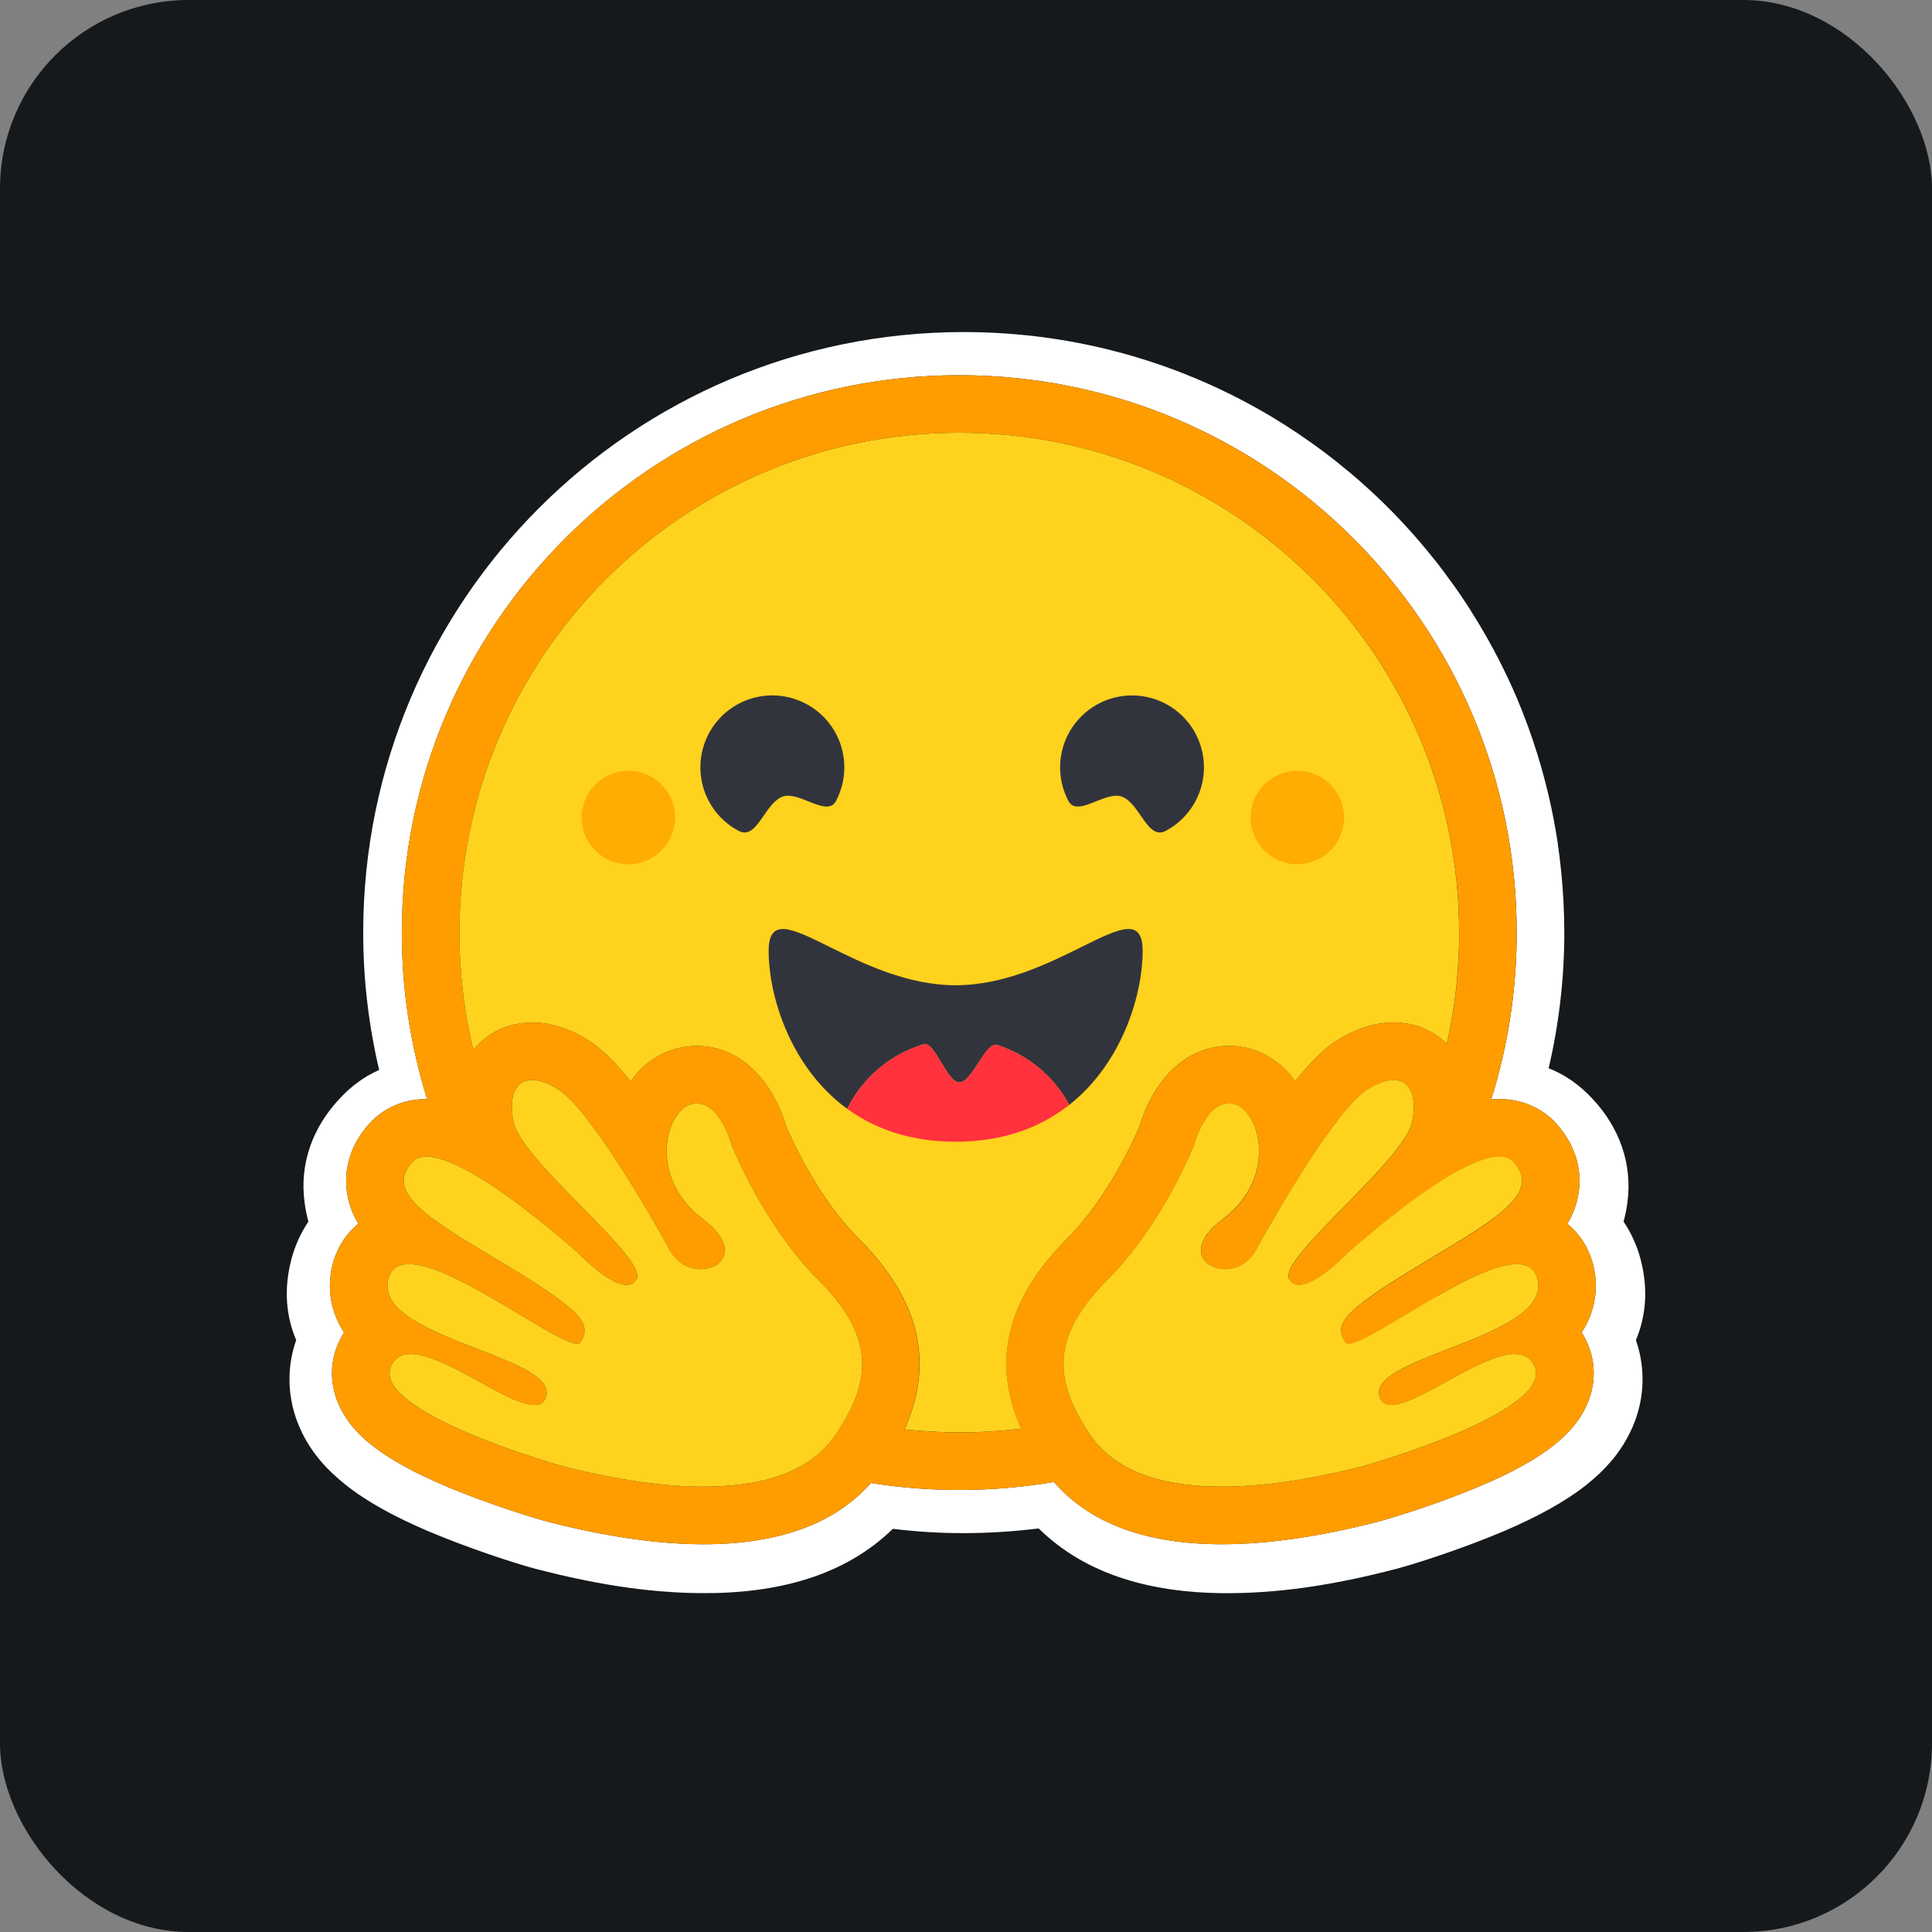
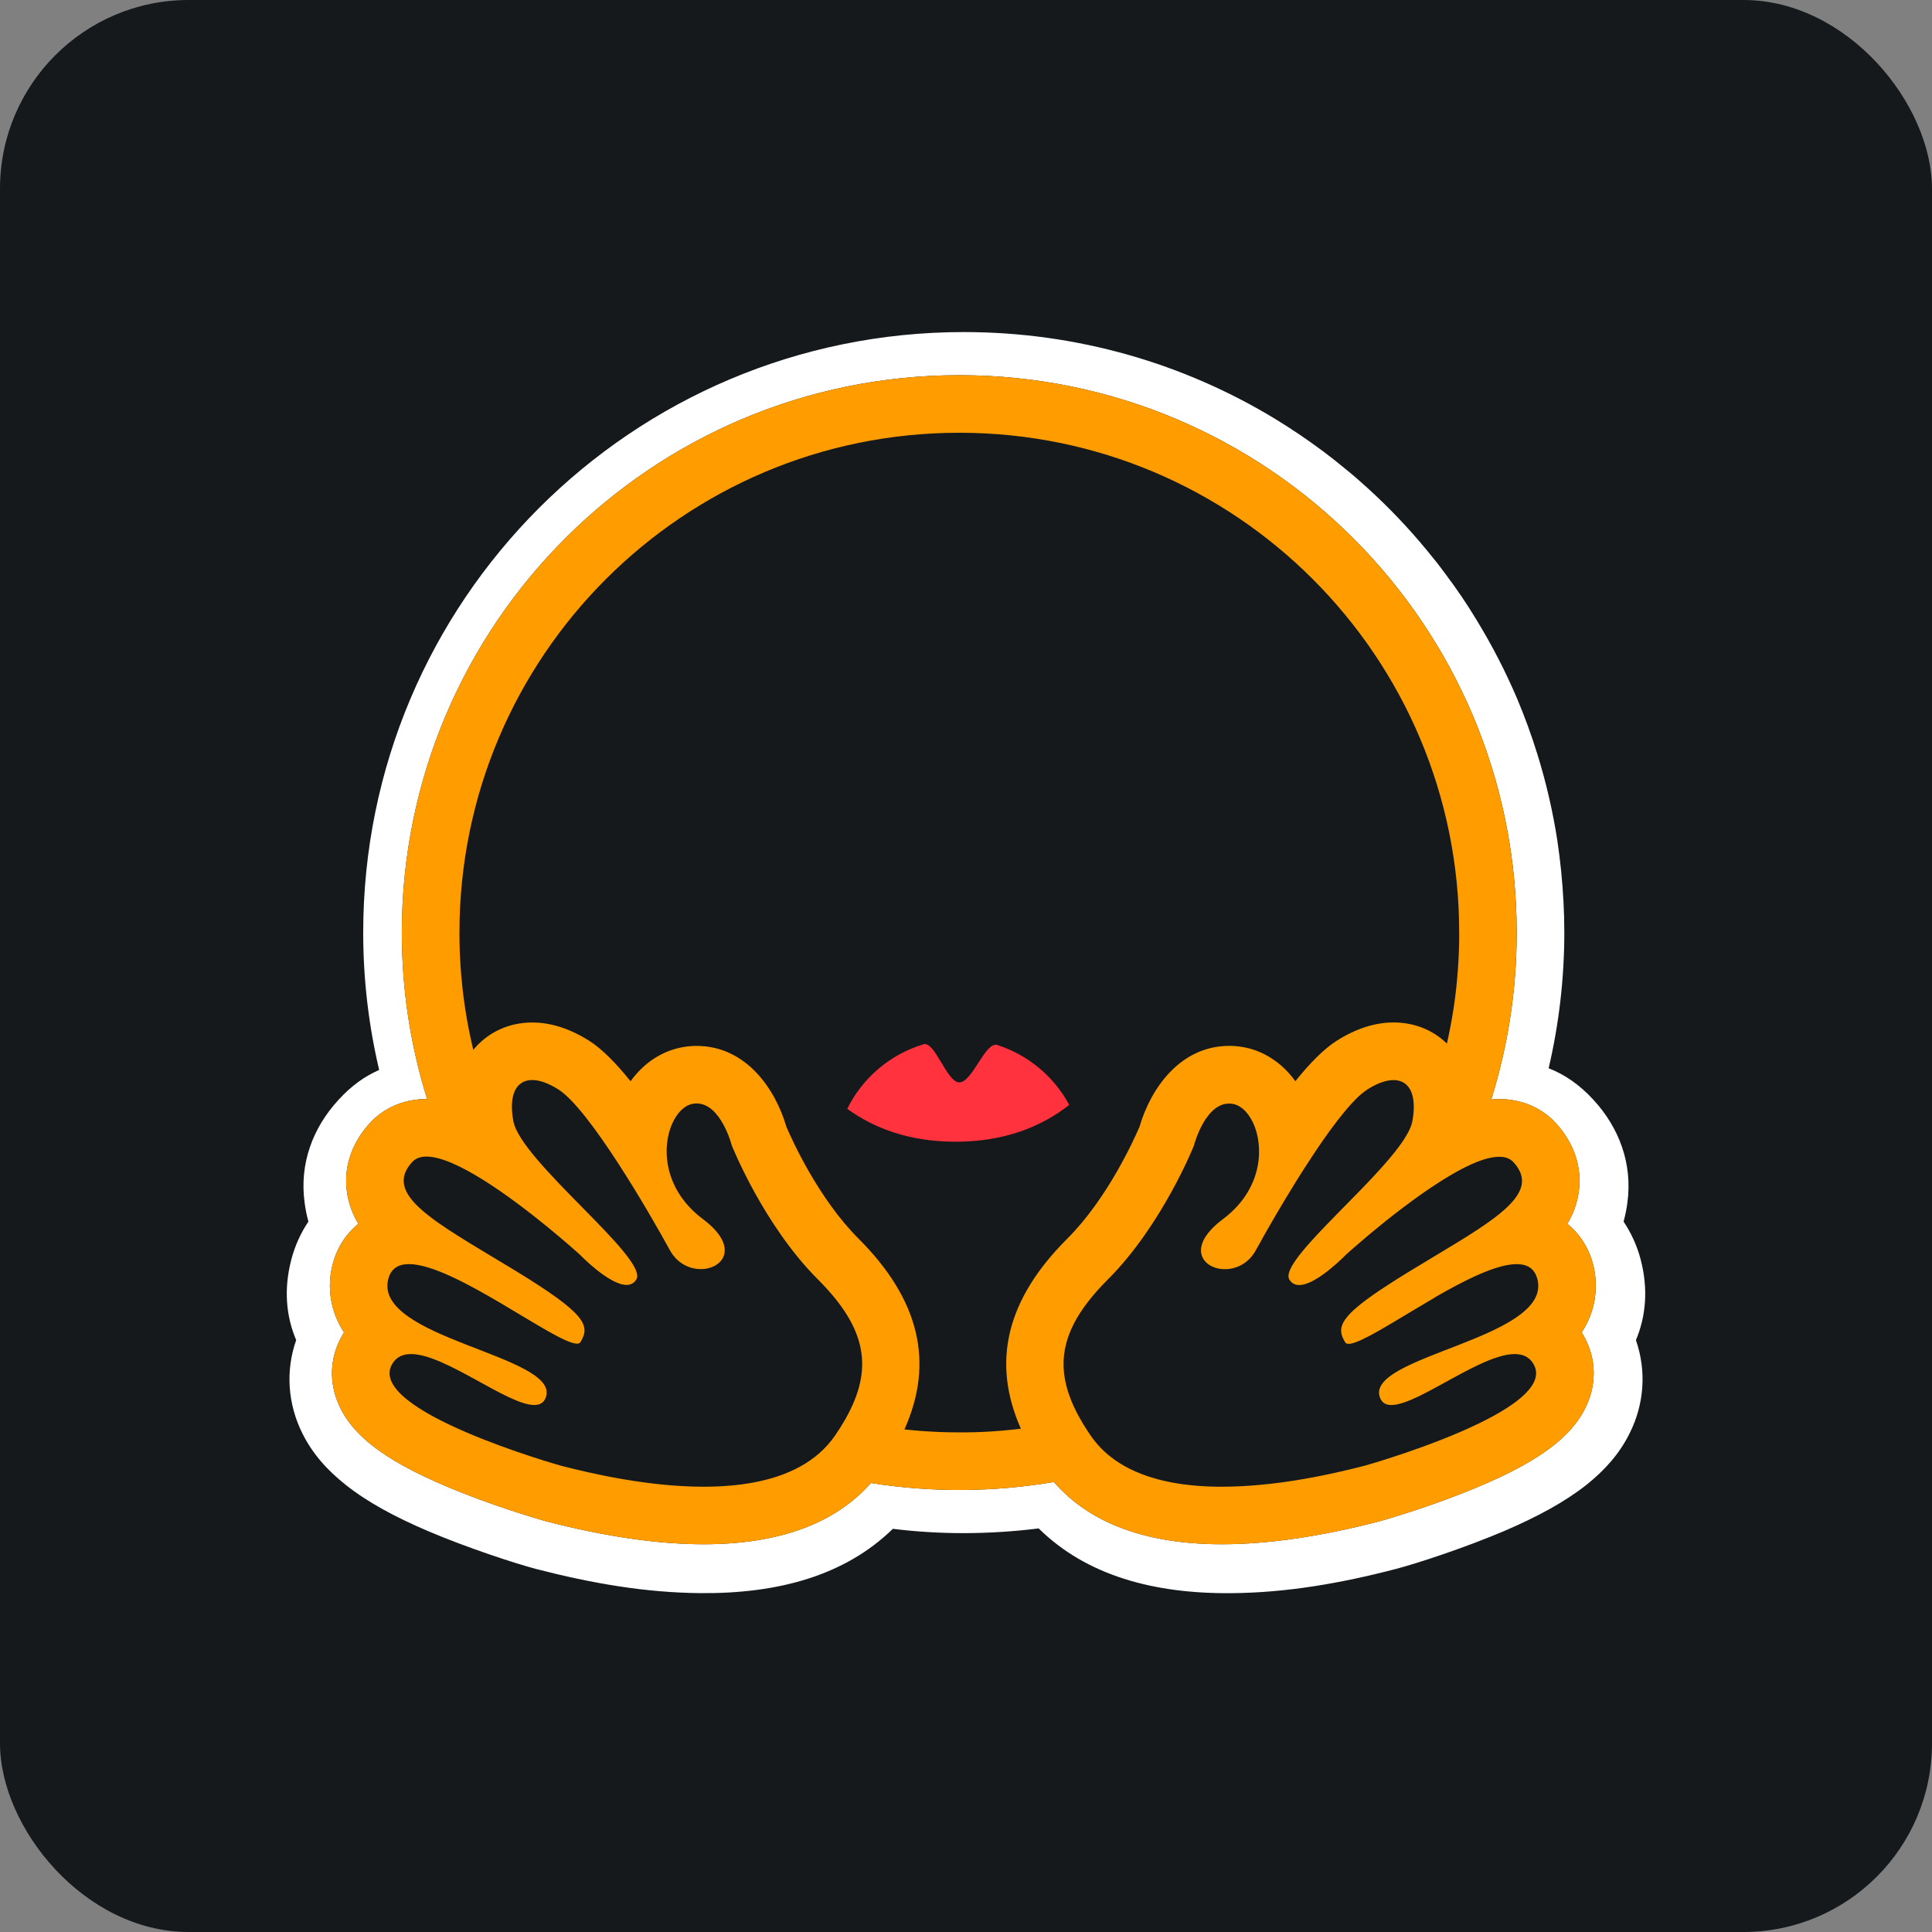
<svg xmlns="http://www.w3.org/2000/svg" width="48" height="48" viewBox="0 0 256 256" fill="none" version="1.1">
  <rect x="0" y="0" width="256" height="256" fill="#808080" stroke="none" />
  <defs>
            
        </defs>
  <g transform="translate(0, 0)">
    <svg width="256" height="256" viewBox="0 0 256 256" fill="none" id="huggingface">
      <style>
#huggingface {
    rect {fill: #15191C}

    @media (prefers-color-scheme: light) {
        rect {fill: #F4F2ED}
    }
}
</style>
      <rect width="256" height="256" rx="25" fill="#15191C" />
      <path d="M217.384 166.841C216.914 165.07 216.153 163.389 215.133 161.867C215.352 161.065 215.519 160.251 215.63 159.427C216.354 154.204 214.543 149.423 211.131 145.723C209.283 143.703 207.302 142.368 205.203 141.549C206.581 135.656 207.277 129.625 207.281 123.573C207.281 120.809 207.124 118.101 206.862 115.434C206.726 114.102 206.561 112.774 206.367 111.449C205.766 107.54 204.875 103.68 203.7 99.904C202.93 97.422 202.039 94.98 201.031 92.585C199.52 89.039 197.755 85.605 195.751 82.312C194.437 80.121 193.005 78.003 191.463 75.966C190.707 74.937 189.919 73.933 189.099 72.954C186.672 70.003 184.033 67.233 181.205 64.663C180.265 63.8 179.3 62.965 178.308 62.162C177.331 61.348 176.333 60.56 175.315 59.799C173.266 58.273 171.148 56.842 168.968 55.51C156.924 48.195 142.8 44 127.704 44C83.75 44 48.127 79.625 48.127 123.576C48.125 129.704 48.835 135.812 50.242 141.776C48.354 142.595 46.545 143.873 44.867 145.722C41.456 149.419 39.644 154.183 40.369 159.406C40.479 160.236 40.644 161.057 40.864 161.865C39.845 163.388 39.085 165.07 38.615 166.841C37.567 170.827 37.912 174.422 39.245 177.572C37.796 181.688 38.157 186.072 40.044 189.883C41.416 192.667 43.38 194.821 45.801 196.745C48.679 199.033 52.282 200.977 56.627 202.842C61.812 205.053 68.14 207.13 71.018 207.893C78.452 209.817 85.58 211.037 92.804 211.097C103.097 211.192 111.961 208.772 118.307 202.578C121.424 202.96 124.563 203.151 127.704 203.149C131.022 203.142 134.337 202.934 137.63 202.525C143.961 208.758 152.859 211.2 163.19 211.102C170.413 211.044 177.541 209.824 184.956 207.897C187.853 207.135 194.179 205.057 199.366 202.846C203.711 200.979 207.314 199.035 210.211 196.75C212.614 194.825 214.576 192.672 215.949 189.889C217.855 186.076 218.197 181.693 216.769 177.576C218.088 174.426 218.432 170.824 217.384 166.841ZM210.008 177.305C211.468 180.077 211.561 183.208 210.273 186.124C208.319 190.544 203.465 194.026 194.037 197.764C188.175 200.089 182.807 201.575 182.76 201.589C175.006 203.6 167.993 204.621 161.922 204.621C151.87 204.621 144.39 201.847 139.646 196.369C131.624 197.736 123.433 197.782 115.396 196.507C110.646 201.894 103.208 204.621 93.24 204.621C87.169 204.621 80.157 203.6 72.402 201.589C72.355 201.575 66.989 200.089 61.125 197.764C51.698 194.026 46.842 190.547 44.889 186.124C43.601 183.208 43.694 180.077 45.154 177.305C45.289 177.047 45.434 176.797 45.589 176.554C44.714 175.239 44.127 173.754 43.866 172.196C43.606 170.639 43.678 169.044 44.079 167.516C44.659 165.311 45.857 163.477 47.484 162.16C46.7 160.872 46.186 159.439 45.972 157.946C45.504 154.7 46.582 151.459 49.005 148.816C50.893 146.76 53.561 145.628 56.515 145.628H56.594C54.367 138.489 53.237 131.052 53.245 123.573C53.245 82.784 86.312 49.714 127.108 49.714C167.902 49.714 200.97 82.781 200.97 123.573C200.976 131.072 199.839 138.528 197.597 145.684C197.954 145.649 198.303 145.632 198.647 145.631C201.601 145.631 204.27 146.763 206.156 148.819C208.579 151.459 209.658 154.703 209.189 157.948C208.975 159.441 208.461 160.875 207.677 162.163C209.305 163.48 210.504 165.313 211.083 167.518C211.484 169.046 211.556 170.641 211.296 172.199C211.036 173.757 210.449 175.242 209.573 176.556C209.728 176.797 209.875 177.047 210.008 177.305Z" fill="white" />
      <path d="M209.573 176.556C210.449 175.242 211.035 173.757 211.296 172.199C211.556 170.641 211.484 169.046 211.083 167.518C210.503 165.313 209.304 163.48 207.677 162.163C208.461 160.875 208.975 159.441 209.189 157.948C209.658 154.703 208.58 151.462 206.156 148.819C204.27 146.763 201.601 145.631 198.647 145.631C198.303 145.631 197.954 145.649 197.597 145.684C199.836 138.528 200.971 131.073 200.964 123.575C200.964 82.785 167.896 49.716 127.105 49.716C86.313 49.716 53.242 82.782 53.242 123.575C53.235 131.054 54.364 138.49 56.591 145.63H56.513C53.559 145.63 50.89 146.761 49.003 148.817C46.58 151.458 45.501 154.702 45.971 157.947C46.184 159.439 46.699 160.874 47.483 162.162C45.855 163.478 44.656 165.312 44.076 167.517C43.676 169.045 43.604 170.64 43.864 172.199C44.125 173.756 44.712 175.242 45.588 176.556C45.432 176.799 45.289 177.05 45.154 177.308C43.694 180.079 43.6 183.211 44.889 186.127C46.843 190.547 51.697 194.029 61.124 197.767C66.986 200.091 72.355 201.578 72.402 201.591C80.156 203.602 87.169 204.624 93.24 204.624C103.208 204.624 110.646 201.897 115.396 196.51C123.433 197.785 131.624 197.738 139.646 196.372C144.39 201.85 151.87 204.624 161.922 204.624C167.993 204.624 175.006 203.602 182.759 201.591C182.807 201.578 188.173 200.091 194.037 197.767C203.465 194.029 208.32 190.547 210.273 186.127C211.561 183.211 211.468 180.079 210.007 177.308C209.875 177.048 209.728 176.797 209.573 176.556ZM111.997 188.076C111.588 188.791 111.15 189.489 110.684 190.168C109.456 191.966 107.841 193.34 105.966 194.361C102.383 196.315 97.847 196.998 93.24 196.998C85.96 196.998 78.498 195.294 74.316 194.21C74.11 194.156 48.679 186.973 51.899 180.859C52.441 179.83 53.332 179.419 54.455 179.419C58.989 179.419 67.243 186.17 70.791 186.17C71.583 186.17 72.143 185.833 72.371 185.009C73.883 179.587 49.391 177.308 51.454 169.456C51.818 168.066 52.805 167.502 54.193 167.502C60.187 167.501 73.639 178.042 76.452 178.042C76.668 178.042 76.823 177.978 76.907 177.845C76.919 177.825 76.931 177.806 76.943 177.785C78.263 175.604 77.505 174.019 68.459 168.478L67.59 167.949C57.635 161.924 50.647 158.298 54.621 153.972C55.078 153.473 55.727 153.252 56.514 153.252C57.448 153.252 58.578 153.564 59.822 154.088C65.08 156.305 72.367 162.352 75.411 164.989C75.89 165.405 76.366 165.826 76.838 166.249C76.838 166.249 80.693 170.257 83.023 170.257C83.559 170.257 84.015 170.045 84.323 169.523C85.976 166.736 68.974 153.852 68.015 148.536C67.365 144.934 68.471 143.109 70.516 143.109C71.489 143.109 72.676 143.524 73.986 144.355C78.05 146.934 85.896 160.417 88.769 165.663C89.732 167.421 91.376 168.163 92.858 168.163C95.797 168.163 98.094 165.242 93.127 161.529C85.66 155.943 88.281 146.811 91.844 146.25C91.996 146.225 92.15 146.213 92.303 146.213C95.543 146.213 96.972 151.797 96.972 151.797C96.972 151.797 101.162 162.317 108.359 169.509C114.89 176.037 115.802 181.394 111.997 188.076ZM135.27 189.308L134.897 189.353L134.26 189.425C133.926 189.46 133.59 189.494 133.253 189.524L132.926 189.554L132.626 189.579L132.201 189.613L131.732 189.647L131.263 189.678L131.159 189.685C131.037 189.692 130.915 189.7 130.791 189.706L130.634 189.715C130.489 189.723 130.344 189.73 130.197 189.736L129.689 189.758L129.229 189.773L128.921 189.782H128.765C128.669 189.782 128.573 189.787 128.477 189.788H128.325C128.229 189.788 128.134 189.788 128.038 189.793L127.646 189.798H127.1C126.671 189.798 126.242 189.793 125.816 189.785L125.47 189.777C125.371 189.777 125.272 189.772 125.175 189.769L124.808 189.758L124.353 189.741L123.942 189.723L123.836 189.718L123.446 189.698C123.337 189.692 123.229 189.687 123.121 189.679L122.868 189.664C122.551 189.644 122.234 189.622 121.916 189.598L121.584 189.571C121.444 189.56 121.305 189.547 121.166 189.535C121.002 189.521 120.839 189.505 120.675 189.489C120.402 189.464 120.128 189.436 119.855 189.406H119.842C123.836 180.496 121.816 172.174 113.745 164.11C108.451 158.823 104.93 151.017 104.199 149.303C102.72 144.23 98.807 138.59 92.307 138.59C91.757 138.59 91.208 138.634 90.666 138.719C87.818 139.168 85.329 140.806 83.553 143.273C81.634 140.886 79.769 138.989 78.082 137.917C75.539 136.305 73.001 135.487 70.528 135.487C67.442 135.487 64.684 136.754 62.761 139.052L62.712 139.111C62.676 138.96 62.641 138.809 62.605 138.656L62.601 138.636C62.235 137.072 61.928 135.494 61.679 133.906C61.679 133.896 61.679 133.885 61.674 133.875C61.655 133.755 61.638 133.635 61.619 133.515C61.565 133.16 61.515 132.804 61.468 132.449C61.447 132.287 61.424 132.125 61.404 131.964L61.345 131.479C61.325 131.317 61.31 131.17 61.292 131.016L61.287 130.978C61.217 130.348 61.156 129.719 61.103 129.088L61.084 128.846L61.054 128.434C61.045 128.321 61.036 128.207 61.03 128.094C61.03 128.067 61.026 128.04 61.025 128.015C61.003 127.699 60.984 127.381 60.968 127.064C60.959 126.899 60.95 126.735 60.944 126.569L60.926 126.135L60.922 126.004L60.908 125.605L60.899 125.265C60.899 125.129 60.892 124.994 60.89 124.858C60.888 124.723 60.884 124.574 60.883 124.431C60.882 124.287 60.883 124.146 60.879 124.003C60.875 123.86 60.879 123.718 60.879 123.575C60.879 86.997 90.534 57.342 127.116 57.342C163.697 57.342 193.35 86.996 193.35 123.575V124.431C193.35 124.573 193.346 124.717 193.343 124.858C193.343 124.976 193.338 125.092 193.335 125.212C193.335 125.317 193.33 125.423 193.327 125.524C193.327 125.658 193.319 125.792 193.315 125.925V125.936L193.296 126.4C193.29 126.535 193.285 126.672 193.278 126.807L193.274 126.903L193.25 127.337C193.198 128.266 193.128 129.193 193.039 130.119V130.131C193.024 130.283 193.01 130.435 192.993 130.587L192.954 130.946L192.876 131.649L192.831 132.005L192.776 132.423C192.756 132.575 192.736 132.728 192.713 132.879C192.691 133.05 192.665 133.219 192.64 133.389L192.58 133.79L192.508 134.245C192.483 134.396 192.457 134.546 192.429 134.696C192.4 134.848 192.378 134.998 192.351 135.148C192.299 135.449 192.244 135.75 192.186 136.049C192.098 136.498 192.008 136.945 191.915 137.393L191.819 137.836C191.788 137.983 191.754 138.132 191.72 138.28C189.856 136.468 187.387 135.481 184.665 135.481C182.194 135.481 179.654 136.298 177.111 137.911C175.424 138.982 173.56 140.881 171.64 143.267C169.862 140.8 167.372 139.162 164.527 138.713C163.984 138.628 163.435 138.584 162.886 138.584C156.384 138.584 152.473 144.224 150.993 149.297C150.259 151.011 146.737 158.817 141.439 164.112C133.373 172.151 131.339 180.435 135.27 189.308ZM203.65 171.471L203.624 171.549C203.558 171.725 203.481 171.896 203.394 172.062C203.329 172.185 203.258 172.303 203.181 172.419C203.035 172.636 202.875 172.844 202.701 173.04C202.661 173.086 202.622 173.131 202.577 173.176C202.514 173.243 202.45 173.309 202.385 173.374C201.208 174.54 199.415 175.563 197.387 176.5C197.157 176.604 196.924 176.708 196.689 176.813L196.455 176.917C196.298 176.986 196.142 177.054 195.978 177.122C195.821 177.19 195.659 177.258 195.496 177.324L195.008 177.525C193.868 177.995 192.699 178.442 191.56 178.884L191.072 179.073L190.59 179.262C190.27 179.387 189.953 179.512 189.642 179.637L189.178 179.824L188.722 180.01L188.498 180.105C188.349 180.167 188.203 180.229 188.057 180.291C184.703 181.73 182.29 183.194 182.797 185.01C182.811 185.062 182.827 185.111 182.844 185.159C182.89 185.293 182.952 185.42 183.03 185.54C183.075 185.611 183.128 185.678 183.186 185.739C183.782 186.359 184.867 186.261 186.235 185.769C186.427 185.698 186.618 185.625 186.808 185.548L186.927 185.499C187.24 185.366 187.571 185.217 187.909 185.057C187.994 185.016 188.08 184.978 188.165 184.933C189.838 184.115 191.734 183.014 193.614 182.012C194.367 181.605 195.13 181.22 195.902 180.854C197.684 180.015 199.358 179.421 200.704 179.421C201.336 179.421 201.894 179.55 202.358 179.848L202.436 179.899C202.728 180.105 202.973 180.369 203.156 180.674C203.191 180.733 203.226 180.795 203.26 180.859C203.926 182.122 203.369 183.429 202.066 184.711C200.815 185.943 198.87 187.15 196.658 188.267C196.494 188.35 196.33 188.433 196.163 188.514C189.582 191.746 180.964 194.18 180.844 194.21C178.547 194.806 175.263 195.587 171.562 196.172L171.015 196.257L170.925 196.27C170.511 196.333 170.096 196.392 169.68 196.446C169.258 196.503 168.831 196.554 168.402 196.603L168.323 196.611C166.768 196.79 165.206 196.909 163.641 196.966H163.618C163.052 196.986 162.486 196.997 161.92 196.997H161.267C160.403 196.985 159.542 196.946 158.681 196.88C158.661 196.88 158.639 196.88 158.619 196.874C158.31 196.851 158.003 196.822 157.695 196.788C157.376 196.754 157.058 196.715 156.741 196.672C156.532 196.644 156.324 196.613 156.116 196.579C155.904 196.545 155.693 196.51 155.482 196.473L155.195 196.419L155.173 196.415C154.869 196.357 154.568 196.293 154.267 196.223C154.092 196.184 153.919 196.145 153.746 196.098L153.642 196.072C153.557 196.051 153.474 196.028 153.389 196.006L153.343 195.993L153.073 195.915C152.976 195.888 152.878 195.858 152.78 195.829L152.746 195.819L152.491 195.742C152.395 195.712 152.299 195.681 152.204 195.649L151.97 195.571L151.797 195.511C151.631 195.452 151.466 195.392 151.303 195.329L151.147 195.268L151.019 195.217C150.771 195.118 150.524 195.014 150.28 194.904L150.119 194.826L150.091 194.814C150.034 194.786 149.977 194.759 149.919 194.736C149.807 194.682 149.695 194.626 149.584 194.569L149.55 194.552L149.389 194.467C149.103 194.318 148.823 194.159 148.549 193.99L148.399 193.898C148.323 193.851 148.248 193.803 148.175 193.754L147.979 193.625L147.768 193.48L147.643 193.39C147.51 193.295 147.379 193.198 147.252 193.097L147.048 192.941C146.967 192.875 146.887 192.809 146.807 192.741C146.74 192.686 146.674 192.629 146.609 192.571L146.603 192.567C146.533 192.504 146.464 192.442 146.395 192.379C146.326 192.317 146.258 192.254 146.192 192.19L146.184 192.182C146.114 192.116 146.046 192.048 145.979 191.979C145.911 191.911 145.842 191.843 145.777 191.773C145.711 191.704 145.644 191.633 145.579 191.561C145.514 191.489 145.455 191.423 145.394 191.353L145.374 191.329C145.314 191.261 145.256 191.192 145.198 191.121C145.073 190.972 144.952 190.819 144.834 190.662C144.717 190.505 144.601 190.344 144.488 190.181L144.381 190.02C144.238 189.81 144.098 189.599 143.962 189.384C143.861 189.229 143.762 189.073 143.666 188.915C143.604 188.816 143.545 188.717 143.485 188.619L143.461 188.579C143.404 188.482 143.348 188.388 143.294 188.293C143.262 188.241 143.232 188.19 143.205 188.136C143.176 188.082 143.142 188.027 143.112 187.972L143.062 187.886L143.031 187.83C142.973 187.725 142.915 187.619 142.859 187.512C142.833 187.465 142.808 187.418 142.781 187.373L142.703 187.221L142.624 187.072C142.428 186.679 142.241 186.28 142.067 185.876L142.005 185.729C141.964 185.63 141.927 185.532 141.887 185.435C141.867 185.388 141.848 185.341 141.832 185.294C141.738 185.052 141.651 184.807 141.57 184.561C141.541 184.473 141.513 184.386 141.487 184.299C141.424 184.1 141.367 183.9 141.317 183.698C141.255 183.463 141.2 183.226 141.153 182.988C141.144 182.94 141.134 182.892 141.126 182.845C141.081 182.612 141.044 182.377 141.015 182.141C141.008 182.095 141.003 182.048 140.998 182.002L140.983 181.86C140.964 181.675 140.949 181.489 140.94 181.303C140.94 181.256 140.936 181.208 140.934 181.163C140.93 181.07 140.928 180.978 140.927 180.885C140.878 177.151 142.768 173.56 146.808 169.522C154.005 162.331 158.195 151.81 158.195 151.81C158.195 151.81 158.308 151.368 158.542 150.733C158.574 150.645 158.608 150.554 158.647 150.459C158.783 150.103 158.937 149.753 159.107 149.412L159.141 149.347C159.286 149.057 159.446 148.774 159.617 148.498C159.657 148.434 159.696 148.372 159.74 148.308C159.869 148.118 160.004 147.933 160.146 147.754C160.224 147.657 160.309 147.56 160.394 147.467C160.428 147.43 160.461 147.394 160.497 147.359C160.914 146.928 161.39 146.576 161.929 146.389L161.998 146.367C162.043 146.352 162.088 146.338 162.135 146.325C162.188 146.311 162.241 146.298 162.296 146.287L162.322 146.282C162.435 146.259 162.551 146.244 162.667 146.236H162.677C162.737 146.236 162.798 146.23 162.86 146.23C162.938 146.23 163.01 146.23 163.087 146.238C163.165 146.245 163.243 146.254 163.322 146.266C163.97 146.369 164.587 146.756 165.119 147.352C165.32 147.579 165.502 147.824 165.661 148.082C165.766 148.25 165.865 148.427 165.958 148.614C165.996 148.692 166.032 148.764 166.067 148.841C166.158 149.038 166.24 149.239 166.311 149.445C166.482 149.925 166.61 150.42 166.695 150.924C166.769 151.365 166.812 151.811 166.826 152.257C166.833 152.496 166.833 152.738 166.826 152.982C166.779 154.116 166.547 155.236 166.138 156.296C166.102 156.393 166.061 156.491 166.021 156.589C165.941 156.786 165.853 156.98 165.757 157.17C165.687 157.314 165.612 157.459 165.532 157.603C165.479 157.699 165.424 157.796 165.369 157.892C165.229 158.131 165.077 158.369 164.913 158.606L164.814 158.747C164.428 159.286 163.998 159.791 163.528 160.258C163.065 160.722 162.568 161.151 162.043 161.542C161.517 161.932 161.023 162.364 160.567 162.833C159.253 164.211 158.947 165.428 159.243 166.35C159.29 166.495 159.352 166.636 159.427 166.769C159.515 166.921 159.62 167.061 159.739 167.188L159.786 167.236L159.833 167.283C159.88 167.329 159.93 167.373 159.983 167.417L160.035 167.459C160.162 167.557 160.297 167.644 160.438 167.721C160.479 167.743 160.515 167.765 160.562 167.786C160.714 167.86 160.87 167.924 161.031 167.976C161.076 167.99 161.12 168.004 161.166 168.018L161.222 168.032L161.301 168.053L161.368 168.07L161.442 168.086L161.514 168.101L161.583 168.112C161.634 168.121 161.686 168.129 161.739 168.136L161.789 168.143L161.88 168.152L161.935 168.158L162.027 168.164H162.081L162.178 168.17H162.48L162.567 168.164L162.666 168.158L162.788 168.147L162.901 168.134C162.927 168.134 162.954 168.127 162.98 168.122C163.329 168.071 163.672 167.978 164 167.845L164.139 167.787C164.217 167.753 164.295 167.717 164.367 167.678C164.521 167.602 164.67 167.514 164.813 167.419C165.014 167.288 165.202 167.141 165.379 166.979C165.421 166.942 165.462 166.901 165.502 166.863C165.522 166.844 165.542 166.825 165.561 166.804C165.599 166.765 165.639 166.727 165.677 166.684C165.957 166.376 166.199 166.037 166.398 165.673C168.108 162.562 169.901 159.498 171.774 156.484L172.031 156.072L172.29 155.66C172.42 155.452 172.551 155.246 172.681 155.042L172.812 154.837C173.247 154.155 173.69 153.478 174.14 152.806L174.406 152.408C174.941 151.615 175.474 150.844 176.003 150.112L176.266 149.749C176.841 148.956 177.44 148.18 178.061 147.423L178.308 147.128C178.349 147.079 178.386 147.03 178.431 146.983C178.512 146.887 178.593 146.793 178.673 146.702C178.713 146.656 178.751 146.61 178.794 146.565L179.028 146.301L179.145 146.173C179.263 146.046 179.378 145.924 179.492 145.808C179.571 145.729 179.643 145.652 179.718 145.578C180.161 145.126 180.65 144.719 181.177 144.367L181.299 144.288C181.416 144.21 181.538 144.136 181.662 144.07C183.728 142.897 185.438 142.81 186.423 143.795C187.019 144.391 187.35 145.38 187.331 146.756C187.331 146.816 187.331 146.877 187.327 146.94V147.007C187.327 147.07 187.322 147.133 187.317 147.197C187.317 147.276 187.308 147.353 187.3 147.432C187.292 147.51 187.288 147.569 187.28 147.639C187.28 147.658 187.276 147.678 187.273 147.699C187.268 147.76 187.26 147.822 187.251 147.884C187.251 147.902 187.251 147.921 187.244 147.941C187.234 148.024 187.222 148.106 187.208 148.188C187.199 148.267 187.185 148.34 187.171 148.417L187.149 148.547C187.126 148.671 187.097 148.794 187.061 148.914C186.993 149.141 186.911 149.362 186.814 149.577C186.679 149.872 186.529 150.16 186.365 150.439C186.274 150.595 186.18 150.748 186.083 150.899C185.984 151.055 185.879 151.214 185.77 151.374C185.494 151.769 185.208 152.156 184.91 152.534L184.773 152.706C184.287 153.312 183.786 153.905 183.268 154.485L183.105 154.668C182.885 154.914 182.661 155.161 182.432 155.41L182.26 155.597C182.145 155.722 182.026 155.847 181.91 155.972C181.796 156.097 181.676 156.224 181.555 156.351L181.196 156.729L180.832 157.11L180.465 157.491C180.218 157.747 179.971 158.002 179.722 158.257C176.178 161.892 172.444 165.514 171.18 167.773C171.096 167.92 171.02 168.072 170.951 168.226C170.771 168.637 170.696 168.989 170.748 169.273C170.764 169.366 170.797 169.455 170.845 169.537C170.916 169.661 171.002 169.774 171.103 169.876C171.149 169.921 171.198 169.963 171.249 170.001C171.51 170.187 171.824 170.282 172.143 170.273H172.243L172.345 170.265L172.448 170.254L172.532 170.242C172.544 170.24 172.556 170.238 172.567 170.235L172.645 170.22L172.665 170.216L172.752 170.197L172.782 170.189C172.813 170.181 172.843 170.174 172.873 170.165C172.904 170.156 172.946 170.145 172.983 170.133C173.136 170.086 173.287 170.031 173.434 169.968C173.512 169.937 173.588 169.903 173.663 169.866C173.703 169.848 173.742 169.83 173.779 169.811L173.896 169.753C174.175 169.608 174.448 169.45 174.714 169.28L174.83 169.202C174.869 169.177 174.909 169.152 174.946 169.124L175.063 169.046L175.125 169.003L175.292 168.885C175.449 168.778 175.595 168.667 175.743 168.554L175.756 168.544L175.991 168.362C176.311 168.108 176.616 167.853 176.892 167.613L177.075 167.452L177.092 167.436L177.188 167.352C177.414 167.149 177.615 166.96 177.781 166.804L177.851 166.737C177.911 166.68 177.966 166.627 178.016 166.582L178.114 166.485L178.149 166.451L178.158 166.441L178.26 166.339L178.325 166.271L178.333 166.265L178.364 166.237L178.402 166.202L178.414 166.191L178.447 166.161L178.625 166.005L178.725 165.916C178.778 165.869 178.829 165.822 178.881 165.774L179 165.668C179.022 165.651 179.043 165.632 179.064 165.612L179.189 165.503L179.373 165.341L179.471 165.257C179.851 164.926 180.313 164.527 180.845 164.077L181.062 163.892L181.422 163.591L181.79 163.284C182.27 162.885 182.788 162.461 183.335 162.021L183.694 161.733C184 161.489 184.314 161.241 184.632 160.991C184.76 160.89 184.89 160.79 185.023 160.69C185.348 160.438 185.675 160.187 186.005 159.939C186.755 159.373 187.528 158.806 188.311 158.254L188.647 158.019C188.882 157.858 189.116 157.695 189.35 157.537L189.563 157.394C189.981 157.109 190.406 156.832 190.834 156.562L191.257 156.298C191.469 156.166 191.679 156.038 191.887 155.913L192.096 155.788L192.514 155.545L192.924 155.31L193.007 155.265L193.331 155.086C193.467 155.013 193.601 154.942 193.736 154.873L193.936 154.77L194.131 154.672C194.199 154.64 194.266 154.606 194.333 154.573C194.772 154.356 195.219 154.157 195.673 153.975C195.797 153.923 195.919 153.876 196.041 153.835L196.399 153.709C196.506 153.673 196.611 153.639 196.712 153.608L196.747 153.598C196.801 153.58 196.855 153.565 196.908 153.551L196.924 153.546C197.036 153.514 197.147 153.486 197.256 153.46H197.264C197.573 153.385 197.888 153.332 198.205 153.3C198.351 153.285 198.497 153.277 198.644 153.278H198.718C198.815 153.278 198.91 153.284 199.003 153.294C199.046 153.294 199.089 153.302 199.131 153.308H199.148C199.19 153.313 199.232 153.319 199.274 153.329C199.315 153.337 199.357 153.344 199.397 153.353H199.411C199.452 153.362 199.488 153.372 199.531 153.385C199.753 153.447 199.965 153.543 200.159 153.669C200.254 153.731 200.343 153.801 200.425 153.878L200.449 153.901C200.465 153.915 200.479 153.93 200.493 153.945L200.536 153.991C200.888 154.359 201.178 154.781 201.396 155.241L201.429 155.32C201.504 155.494 201.562 155.675 201.604 155.86C201.728 156.424 201.68 157.013 201.466 157.551C201.385 157.768 201.286 157.976 201.17 158.176C200.898 158.634 200.576 159.059 200.209 159.445L200.132 159.528C200.015 159.65 199.895 159.772 199.768 159.895C199.712 159.95 199.654 160.004 199.595 160.059L199.416 160.224L199.322 160.307C199.097 160.508 198.865 160.703 198.63 160.892C198.488 161.007 198.344 161.12 198.199 161.231C197.687 161.623 197.165 162 196.634 162.365C196.313 162.585 195.99 162.801 195.664 163.014C194.861 163.541 194.049 164.055 193.229 164.555C191.509 165.612 189.603 166.743 187.571 167.973L187.045 168.292C186.469 168.643 185.925 168.979 185.413 169.299L185.155 169.46L184.668 169.773C184.344 169.98 184.022 170.189 183.699 170.398L183.44 170.57C183.313 170.652 183.187 170.736 183.061 170.819L182.938 170.898L182.56 171.152L182.36 171.29L181.908 171.603C181.544 171.861 181.205 172.107 180.893 172.34L180.776 172.429C180.592 172.568 180.41 172.71 180.231 172.854C179.961 173.072 179.715 173.28 179.494 173.48L179.385 173.579C179.323 173.635 179.262 173.692 179.203 173.748C179.163 173.787 179.126 173.827 179.084 173.864L179.028 173.92C178.903 174.046 178.78 174.175 178.662 174.307L178.605 174.373C178.476 174.522 178.364 174.664 178.267 174.803L178.223 174.865C178.146 174.977 178.075 175.092 178.011 175.211C177.995 175.241 177.98 175.271 177.965 175.3L177.922 175.389L177.893 175.454L177.875 175.498L177.86 175.537L177.84 175.59C177.786 175.738 177.748 175.892 177.726 176.048L177.719 176.102L177.714 176.152V176.428C177.714 176.45 177.714 176.473 177.72 176.498L177.725 176.54C177.725 176.562 177.73 176.584 177.733 176.609C177.737 176.631 177.743 176.672 177.75 176.705V176.709C177.756 176.74 177.762 176.769 177.77 176.8C177.778 176.831 177.786 176.866 177.795 176.897C177.812 176.959 177.833 177.02 177.855 177.082C177.869 177.118 177.882 177.154 177.897 177.19C177.897 177.197 177.902 177.205 177.906 177.212L177.937 177.283L177.981 177.38C178.028 177.48 178.08 177.578 178.135 177.673L178.193 177.773L178.253 177.872C178.263 177.889 178.275 177.905 178.288 177.92L178.308 177.94L178.329 177.96L178.352 177.977C178.385 178.001 178.421 178.019 178.459 178.032C178.479 178.039 178.5 178.045 178.521 178.05C179.025 178.163 180.062 177.747 181.439 177.019C181.517 176.977 181.602 176.934 181.686 176.888L182.105 176.659L182.31 176.546C182.455 176.468 182.604 176.38 182.756 176.293L183.033 176.137C184.854 175.089 187.028 173.743 189.276 172.428C189.487 172.305 189.698 172.182 189.91 172.061L190.334 171.789C190.827 171.506 191.323 171.228 191.82 170.952C192.447 170.608 193.078 170.272 193.715 169.947L194.131 169.737C194.407 169.6 194.681 169.467 194.951 169.338C195.473 169.09 196.002 168.854 196.537 168.631L196.83 168.512L196.865 168.498C198.416 167.884 199.822 167.505 200.96 167.505C201.206 167.502 201.452 167.523 201.694 167.565H201.702C201.78 167.579 201.851 167.595 201.923 167.612H201.936C202.122 167.659 202.303 167.726 202.475 167.813C202.715 167.937 202.931 168.102 203.114 168.302C203.197 168.394 203.272 168.495 203.337 168.601C203.46 168.789 203.556 168.993 203.625 169.206C203.653 169.289 203.677 169.37 203.703 169.457C203.887 170.119 203.869 170.82 203.65 171.471Z" fill="#FF9D00" />
-       <path fill-rule="evenodd" clip-rule="evenodd" d="M193.34 123.574C193.34 86.995 163.697 57.342 127.115 57.342C90.534 57.342 60.879 86.997 60.879 123.574V123.718C60.877 123.813 60.876 123.908 60.879 124.003C60.883 124.146 60.885 124.288 60.883 124.431L60.888 124.745L60.89 124.858C60.89 124.911 60.892 124.962 60.894 125.015C60.897 125.098 60.899 125.182 60.899 125.265L60.908 125.605L60.922 126.004L60.926 126.135L60.944 126.548L60.944 126.569C60.951 126.73 60.959 126.891 60.967 127.052L60.968 127.064C60.977 127.228 60.986 127.394 60.996 127.559C61.005 127.711 61.014 127.863 61.025 128.015L61.027 128.042C61.034 128.172 61.044 128.303 61.054 128.434L61.056 128.469L61.084 128.846L61.087 128.871C61.092 128.944 61.096 129.017 61.103 129.088C61.156 129.718 61.218 130.349 61.287 130.978L61.292 131.016L61.345 131.478L61.404 131.964L61.448 132.293L61.468 132.448C61.515 132.804 61.565 133.16 61.619 133.515L61.623 133.538L61.674 133.874C61.924 135.473 62.233 137.06 62.601 138.636L62.605 138.656L62.633 138.774L62.712 139.111L62.761 139.052C64.684 136.754 67.442 135.487 70.528 135.487C73.001 135.487 75.539 136.305 78.082 137.917C79.769 138.989 81.634 140.886 83.553 143.273C85.329 140.806 87.818 139.168 90.666 138.719C91.209 138.634 91.757 138.591 92.307 138.59C98.807 138.59 102.72 144.23 104.199 149.303C104.93 151.017 108.451 158.823 113.761 164.104C121.833 172.168 123.853 180.489 119.858 189.399H119.872C120.144 189.43 120.417 189.458 120.693 189.483C120.856 189.499 121.019 189.515 121.183 189.529L121.241 189.534L121.602 189.564L121.934 189.591C122.25 189.615 122.567 189.638 122.886 189.658L123.338 189.685L123.462 189.692L123.853 189.712L123.96 189.716L124.37 189.735L124.826 189.752L125.192 189.763L125.253 189.765C125.331 189.768 125.409 189.771 125.487 189.771L125.57 189.773C126.086 189.786 126.601 189.792 127.116 189.791H127.664L128.054 189.786C128.15 189.782 128.246 189.782 128.343 189.782H128.495L128.627 189.779C128.678 189.777 128.73 189.775 128.782 189.775H128.939L129.245 189.767L129.707 189.751L130.215 189.729C130.362 189.723 130.507 189.716 130.652 189.709L130.808 189.699L131.041 189.687L131.177 189.679L131.28 189.672L131.749 189.641L132.218 189.607L132.643 189.573L132.942 189.548L133.271 189.518C133.82 189.469 134.367 189.411 134.914 189.346L135.287 189.301C131.355 180.429 133.391 172.144 141.429 164.112C146.728 158.817 150.249 151.011 150.983 149.296C152.463 144.224 156.374 138.584 162.875 138.584C163.425 138.584 163.975 138.628 164.517 138.713C167.362 139.161 169.851 140.8 171.63 143.267C173.55 140.881 175.414 138.982 177.102 137.91C179.644 136.298 182.184 135.48 184.654 135.48C187.378 135.48 189.846 136.468 191.71 138.28C191.744 138.132 191.777 137.984 191.81 137.836L191.905 137.394C191.939 137.232 191.973 137.07 192.005 136.908C192.063 136.623 192.121 136.337 192.176 136.048C192.234 135.75 192.289 135.449 192.341 135.148L192.368 134.986C192.385 134.89 192.4 134.793 192.419 134.696C192.449 134.546 192.473 134.396 192.497 134.244L192.507 134.186L192.569 133.79L192.63 133.389V133.385C192.675 133.089 192.717 132.793 192.756 132.497L192.766 132.423L192.821 132.005L192.865 131.649L192.944 130.946L192.975 130.664L192.983 130.587C192.999 130.435 193.015 130.283 193.029 130.131V130.119C193.04 129.998 193.052 129.877 193.063 129.755C193.125 129.066 193.177 128.374 193.219 127.679C193.227 127.566 193.233 127.451 193.24 127.337V127.331L193.263 126.902L193.268 126.806C193.282 126.516 193.295 126.226 193.304 125.936V125.925L193.309 125.812C193.313 125.716 193.316 125.62 193.316 125.524L193.318 125.486C193.322 125.396 193.325 125.303 193.325 125.211L193.328 125.133C193.33 125.041 193.333 124.95 193.333 124.858L193.335 124.78C193.337 124.664 193.34 124.547 193.34 124.431V123.574ZM110.687 190.168C115.932 182.477 115.56 176.703 108.364 169.51C101.166 162.317 96.977 151.797 96.977 151.797C96.977 151.797 95.413 145.688 91.847 146.249C88.282 146.81 85.666 155.94 93.132 161.529C100.598 167.118 91.646 170.908 88.773 165.663C85.899 160.417 78.053 146.935 73.986 144.356C69.918 141.777 67.058 143.222 68.017 148.538C68.493 151.176 72.922 155.68 77.061 159.887C81.259 164.155 85.158 168.12 84.324 169.523C82.67 172.308 76.843 166.249 76.843 166.249C76.843 166.249 58.598 149.646 54.627 153.973C50.965 157.961 56.611 161.351 65.313 166.576C66.052 167.02 66.814 167.478 67.595 167.95C77.55 173.977 78.324 175.567 76.911 177.847C76.389 178.69 73.057 176.689 68.958 174.229C61.971 170.033 52.757 164.502 51.456 169.453C50.33 173.738 57.109 176.363 63.256 178.745C68.378 180.729 73.062 182.543 72.373 185.006C71.659 187.56 67.788 185.43 63.557 183.101C58.807 180.487 53.602 177.624 51.899 180.855C48.68 186.964 74.106 194.156 74.316 194.21C82.532 196.34 103.395 200.855 110.687 190.168ZM144.479 190.168C139.233 182.477 139.606 176.703 146.803 169.51C154 162.317 158.189 151.797 158.189 151.797C158.189 151.797 159.752 145.688 163.318 146.249C166.884 146.81 169.5 155.94 162.034 161.529C154.568 167.118 163.519 170.908 166.393 165.663C169.267 160.417 177.108 146.935 181.175 144.356C185.243 141.777 188.105 143.222 187.145 148.538C186.67 151.176 182.24 155.68 178.101 159.888C173.903 164.156 170.004 168.12 170.837 169.523C172.491 172.308 178.322 166.246 178.322 166.246C178.322 166.246 196.567 149.643 200.54 153.97C204.201 157.957 198.554 161.348 189.852 166.574C189.091 167.031 188.33 167.489 187.571 167.948C177.615 173.975 176.841 175.564 178.253 177.844C178.776 178.687 182.109 176.686 186.207 174.225C193.195 170.03 202.408 164.498 203.71 169.45C204.836 173.735 198.057 176.36 191.909 178.742C186.788 180.726 182.103 182.54 182.792 185.003C183.505 187.556 187.375 185.426 191.605 183.098C196.355 180.484 201.561 177.619 203.263 180.853C206.483 186.965 181.052 194.15 180.847 194.203C172.631 196.34 151.768 200.855 144.479 190.168Z" fill="#FFD21E" />
-       <path fill-rule="evenodd" clip-rule="evenodd" d="M148.625 105.547C149.658 105.912 150.426 107.024 151.157 108.082C152.144 109.512 153.064 110.843 154.474 110.093C156.138 109.208 157.503 107.85 158.394 106.189C159.286 104.529 159.667 102.642 159.487 100.765C159.352 99.362 158.908 98.007 158.186 96.796C157.464 95.586 156.483 94.55 155.313 93.765C154.143 92.98 152.813 92.463 151.42 92.254C150.026 92.044 148.603 92.146 147.254 92.553C145.904 92.959 144.662 93.659 143.616 94.603C142.57 95.547 141.746 96.712 141.204 98.012C140.662 99.313 140.415 100.718 140.48 102.125C140.547 103.533 140.923 104.908 141.585 106.153C142.239 107.382 143.69 106.802 145.221 106.189C146.421 105.709 147.671 105.21 148.625 105.547ZM103.725 105.547C102.692 105.912 101.923 107.025 101.193 108.082C100.205 109.513 99.285 110.843 97.875 110.093C95.782 108.985 94.177 107.137 93.373 104.91C92.569 102.682 92.623 100.235 93.524 98.046C94.426 95.856 96.111 94.08 98.25 93.065C100.389 92.05 102.83 91.868 105.097 92.554C106.901 93.098 108.504 94.164 109.703 95.618C110.903 97.072 111.643 98.849 111.832 100.724C112.021 102.599 111.65 104.488 110.765 106.153C110.111 107.382 108.66 106.802 107.129 106.19C105.928 105.709 104.679 105.21 103.725 105.547ZM141.679 146.406C148.795 140.799 151.409 131.645 151.409 126.007C151.409 121.549 148.411 122.952 143.61 125.329L143.339 125.463C138.933 127.645 133.066 130.551 126.627 130.551C120.187 130.551 114.321 127.645 109.915 125.462C104.959 123.007 101.85 121.467 101.85 126.007C101.85 131.825 104.631 141.376 112.264 146.925C113.272 144.881 114.69 143.067 116.431 141.595C118.171 140.123 120.197 139.026 122.38 138.372C123.142 138.145 123.927 139.457 124.73 140.8C125.506 142.096 126.298 143.42 127.104 143.42C127.963 143.42 128.807 142.115 129.631 140.84C130.492 139.508 131.332 138.21 132.144 138.469C136.229 139.781 139.647 142.626 141.679 146.406Z" fill="#32343D" />
      <path d="M141.677 146.405C137.97 149.326 133.044 151.284 126.628 151.284C120.6 151.284 115.886 149.556 112.264 146.924C113.272 144.88 114.69 143.065 116.431 141.594C118.171 140.122 120.197 139.025 122.38 138.372C123.877 137.925 125.463 143.42 127.104 143.42C128.861 143.42 130.554 137.961 132.144 138.469C136.228 139.781 139.646 142.626 141.677 146.405Z" fill="#FF323D" />
-       <path fill-rule="evenodd" clip-rule="evenodd" d="M86.707 113.476C85.86 114.043 84.886 114.391 83.873 114.491C82.859 114.592 81.836 114.44 80.895 114.049C80.142 113.739 79.459 113.282 78.883 112.706C78.308 112.131 77.852 111.448 77.541 110.695C77.151 109.754 77 108.732 77.1 107.718C77.2 106.704 77.549 105.73 78.115 104.884C78.796 103.864 79.764 103.07 80.896 102.601C82.028 102.132 83.274 102.01 84.475 102.249C85.677 102.488 86.781 103.079 87.647 103.945C88.513 104.812 89.103 105.917 89.342 107.118C89.581 108.32 89.458 109.565 88.989 110.697C88.52 111.829 87.725 112.796 86.707 113.476ZM175.339 113.476C174.492 114.043 173.518 114.391 172.504 114.491C171.49 114.592 170.467 114.44 169.526 114.049C168.773 113.738 168.09 113.282 167.515 112.706C166.94 112.131 166.484 111.448 166.173 110.695C165.784 109.754 165.632 108.732 165.732 107.718C165.833 106.704 166.181 105.73 166.747 104.884C167.255 104.121 167.927 103.483 168.713 103.011C169.499 102.54 170.379 102.25 171.291 102.16C172.203 102.07 173.123 102.184 173.985 102.493C174.848 102.802 175.631 103.298 176.278 103.947C177.145 104.813 177.735 105.917 177.974 107.118C178.213 108.32 178.09 109.565 177.621 110.697C177.151 111.829 176.358 112.796 175.339 113.476Z" fill="#FFAD03" />
    </svg>
  </g>
</svg>